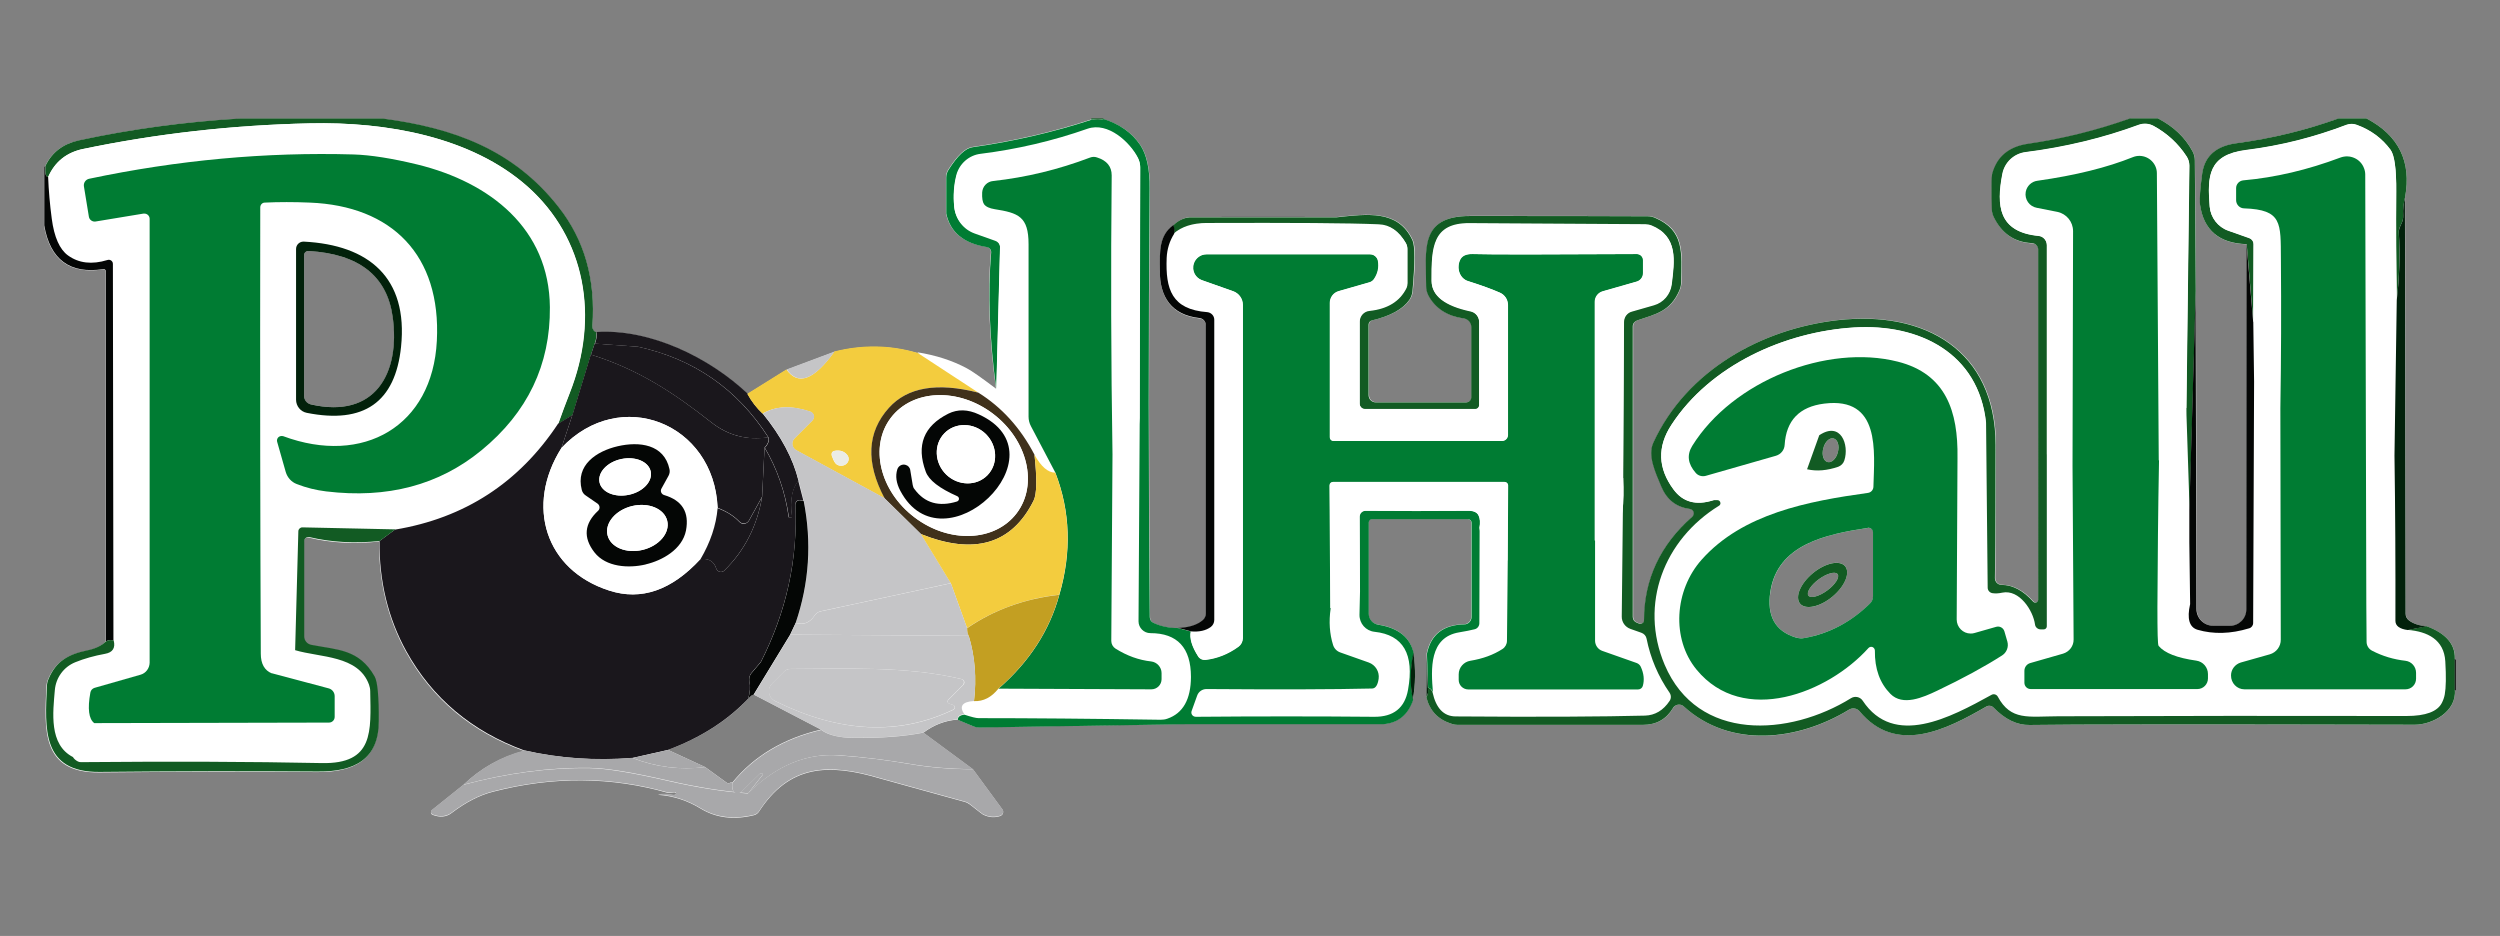
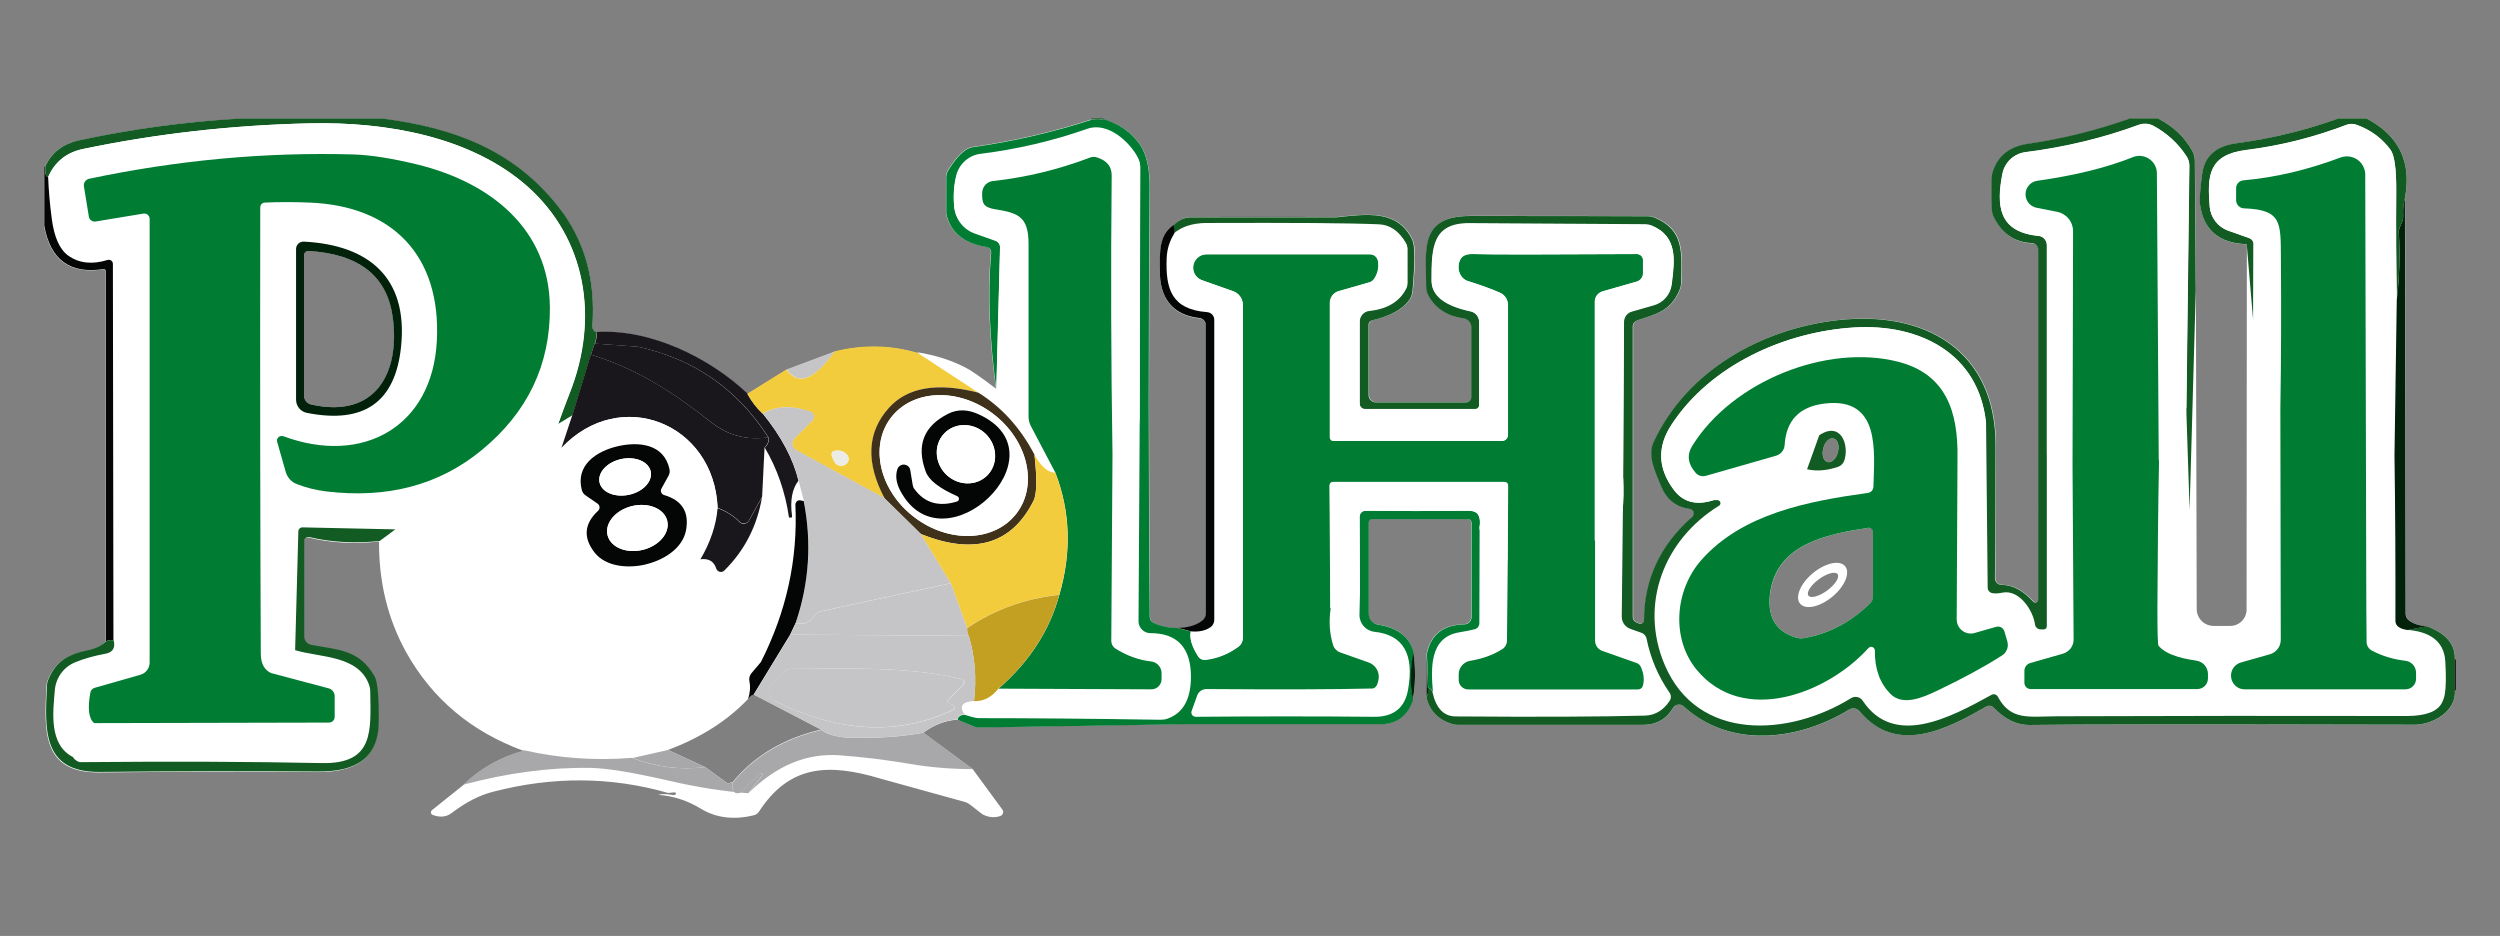
<svg xmlns="http://www.w3.org/2000/svg" id="Layer_1" viewBox="0 0 1864.5 698">
  <rect x="0" y="0" width="1864.5" height="698" fill="#808080" stroke="none" />
  <defs>
    <style>      .st0 {        fill: #40311b;      }      .st1 {        fill: #7f7c7e;      }      .st2 {        fill: #007c33;      }      .st3 {        fill: #c39f22;      }      .st4 {        fill: #fff;      }      .st5 {        fill: #f3cc3e;      }      .st6 {        fill: #ebece5;      }      .st7 {        fill: #c5c5c7;      }      .st8 {        fill: #02210b;      }      .st9 {        fill: #1a171c;      }      .st10 {        fill: #125b23;        fill-opacity: 1;      }      .st11 {        opacity: 0;      }      .st12 {        fill: #040605;      }      .st13 {        fill: #a8a8aa;      }    </style>
  </defs>
  <rect class="st11" width="1864.5" height="698" />
  <g>
    <g>
      <path class="st4" d="M1376.1,422.3c-4-4.9-14.8-2.5-24.1,5.2-9.3,7.7-13.5,17.9-9.5,22.7h0c4,4.9,14.8,2.5,24.1-5.2,9.3-7.7,13.5-17.9,9.5-22.7,0,0,0,0,0,0ZM1362.7,440.4c-6,4.4-12.3,6.1-14,3.8-1.7-2.3,1.8-7.8,7.8-12.2,6-4.4,12.3-6.1,14-3.8s-1.8,7.8-7.8,12.2Z" />
      <path class="st4" d="M1831.6,492c-.2-.2-.5-.4-.7-.7.3-10.9-6.8-19-21.1-24.2-5.4-.4-9.8-1.9-13.1-4.4-1.6-1.2-2.5-3.1-2.5-5l-.5-310.6c4.9-26.5-4.6-46-28.7-58.7h-20.7c-24.7,8.8-50.1,15-76,18.5-15.4,2-24,9.6-25.8,22.7-1.6,11.7-2.1,19.4-1.6,23.2,2.7,19,14.3,28.8,34.8,29.4l-.2,272.4c0,6.7-5.4,12.2-12.2,12.2h-12.4c-6.9,0-12.6-5.6-12.6-12.6l-.6-237.3-.7-97.2c0-2.3-.6-4.6-1.7-6.7-5.6-10.5-14.1-18.6-25.7-24.5h-20.6c-24.7,8.8-50.1,15.1-76.1,18.9-14.5,2.1-23.4,9.6-26.9,22.7-.5,2.2-.6,11-.2,26.4,0,1.9.5,3.8,1.4,5.5,6,12.4,15.5,18.9,28.5,19.5,2.6,0,4.7,2.3,4.7,4.9v260.8c0,.6-.2,1.2-.7,1.6-.9.8-2.3.7-3.1-.2-7.3-8.2-15.2-12.4-23.6-12.5-2.8,0-4.9-2.3-4.9-5,.4-37.2.6-70.3.5-99.3-.1-70.3-52.3-100.5-117.8-93.1-56.4,6.4-112.5,37.2-137.4,91.2-4.5,9.6,1.4,22,5.8,32.7,4.1,10,11.2,15.6,21.5,16.9.8.1,1.5.5,2,1.1,1.2,1.3,1.1,3.4-.3,4.6-23.9,21-36,46.8-36,77.3,0,.3,0,.6-.1.8-.5,1.4-2,2.2-3.5,1.7l-1.8-.7c-1.8-.6-3-2.3-3-4.2v-216.8c0-2,1.3-3.8,3.2-4.4,14.5-4.9,24.9-6.8,31.6-22.5.7-1.7,1.1-3.5,1.2-5.3.6-23,2.5-39.5-19.3-48.7-1.8-.8-3.7-1.2-5.5-1.2-32.2-.2-76.3-.2-132.5-.2-38.4,0-32.8,25.7-32.8,52.3,0,2.5.6,5,1.8,7.2,5.2,9.6,14,15.2,26.3,16.9,3.2.5,5.6,3.2,5.6,6.5v52.2c0,2.1-1.7,3.9-3.9,3.9h-67.4c-2.9,0-5.3-2.4-5.3-5.3v-52.8c0-1.4,1-2.7,2.4-3,14-3.3,23.3-8.5,28.1-15.5,1.2-1.9,2-4.1,2.2-6.3,2-21.2,2-33.8,0-38-10.6-22.9-33.6-19.6-56.7-17.2h-109.6c-4.4.5-8.5,2.5-12.2,6.2-11.1,7.9-10.1,20-10.2,34,0,19.7,8.7,33.1,29.7,35.4,2.7.3,4.7,2.5,4.7,5.2v215.2c0,1.8-.8,3.6-2.2,4.8-4.1,3.6-10.3,5.6-18.5,5.9-6.7,0-12.8-1.2-18.3-3.9-1.7-.8-2.7-2.4-2.7-4.2-1-106.6-1-213.1-.1-319.5.1-14.5-2.2-25.3-6.9-32.5-6.1-9.2-15.2-15.7-27.3-19.5-.2-.1-.3-.2-.6-.3h-8.5c-.1.1-.2.2-.4.4-28.8,9.4-58.4,16.2-88.7,20.5-5.3.7-11.3,6.4-18,16.9-1.1,1.7-1.7,3.7-1.7,5.7v26.2c0,.2,0,.4,0,.6,2.9,14,13,22.4,30.4,25.1,1.9.3,3.3,2.1,3.1,4.1-2.6,30-1.3,64.2,3.9,102.4-10.8-8.3-18.1-13.4-21.9-15.3-10.8-5.8-23.2-9.8-37.1-12-20.2-5.8-40.6-6.1-61.4-.9l-35.8,13.4-29.2,18.2c-28.5-27.1-72.8-48.8-113-46.2-.9,0-1.6-.6-2.3-2-.4-.8-.6-1.6-.5-2.5,2.5-34.5-5.9-64.1-25.3-88.8-33.7-42.8-78.6-58.9-131.1-65.9h-106.6c-40.6,2.3-80.6,7.8-120.1,16.3-11.8,2.5-20.1,8.9-24.9,19-.3.3-.6.6-.9.8v43.6c4.5,25.5,19.1,36.4,44,32.6,0,0,.2,0,.3,0,.9,0,1.6.7,1.6,1.6v276.2c-3.4,3.3-8.2,5.6-14.3,6.8-14.5,2.9-23.1,8.4-28.5,21-.8,1.8-1.2,3.7-1.3,5.6-1.4,31.4-4.2,64.4,39.4,64,56-.6,110.2-.7,162.6-.3,27.4.2,45.4-9,45.5-37.4,0-18.5-1-29.7-3.1-33.5-11.6-20.6-27.8-19.8-47.3-23.6-3-.6-5.2-3.3-5.2-6.3v-70.8c0-.3,0-.6,0-.8.4-1.8,2.2-2.9,4-2.4,16,3.9,33.4,4.9,52.2,2.9-.2,30.2,6.5,57.7,20.1,82.3,19.4,34.9,48.7,59.6,88,73.9-17.3,4.5-32.5,13.1-45.5,25.6l-23.1,18.5c-.3.3-.6.6-.7,1-.4,1.1.2,2.3,1.3,2.6,5.4,2,10.1,1.6,14.1-1.5,10.4-7.9,20.6-13.2,30.8-15.8,44.6-11.6,88.2-11.3,130.6.9,0,0,.7,0,1.9-.2,1.8-.2,3-.3,3.5-.1.4.2.6.6.4,1-.3.6-1.1,1-1.8.9-5-.9-8.8-1-11.4-.2,11.2.8,21.8,4.2,31.9,10.4,11.3,6.8,24.5,8.5,39.5,4.8,1.5-.4,2.9-1.3,3.7-2.6,22.5-34.7,51.3-36.5,90.7-24.7.6.2,21.6,6,62.9,17.4,1.4.4,2.7,1.1,3.9,2,5.9,4.7,9.1,7.1,9.6,7.4,4.4,2.2,8.7,2.5,12.9,1.1.3-.1.6-.3.9-.5,1.4-1,1.7-3,.7-4.3l-22-30-37-27.3c8-6,16.6-9.2,25.6-9.8l11.5,4.8c1.5.6,3,.9,4.7.9l155.2-2.5h146c10.9-.8,18.3-6.8,22.1-17.9,2-11.2,2.2-22.9.4-35-2.5-11.8-11.4-18.9-26.5-21.2-4-.6-7-4.1-7-8.2v-68c0-1.4,1.1-2.5,2.5-2.5h71.6c1.4,0,2.6,1.2,2.6,2.6v70.3c0,3-2.4,5.5-5.5,5.6-15.6.3-24.9,7.6-27.8,21.9l-.2,32.2c2.4,10.3,8.8,17.1,19.4,20.3,1.2.4,2.5.6,3.8.6,44.8,0,90.9,0,138.4,0,10,0,17.5-4.2,22.4-12.5.2-.3.4-.6.6-.9,2-2.1,5.3-2.3,7.5-.3,34.7,31.7,85.3,25.7,123.3,2.3,2.5-1.5,5.8-1,7.7,1.2,27.4,32.8,64.7,13.8,94.5-3.4,1.8-1,4-.7,5.5.7,8.6,8.9,17.6,13.2,27,13,29-.5,124.7-.6,287.2-.2,13,0,31.3-9.7,29.7-26,.3.1.6.2.9.4v-23ZM1750.5,116.5c-.5,0-1,0-1.5,0,.4,0,.8-.1,1.2-.1,0,0,.2,0,.3,0ZM1763.7,127.5c0-.3-.2-.6-.3-1,0,.3.2.6.3,1ZM1763,125.1c-.2-.5-.4-.9-.7-1.4.2.5.5.9.7,1.4ZM1761.7,122.7c-.2-.4-.5-.7-.8-1.1.3.3.6.7.8,1.1ZM1760.1,120.6c-.3-.3-.6-.6-1-.8.3.3.7.5,1,.8ZM1758.1,118.9c-.4-.3-.8-.4-1.2-.7.4.2.8.4,1.2.7ZM1755.8,117.7c-.4-.2-.8-.3-1.3-.4.4.1.9.3,1.3.4ZM1753.3,116.8c-.4,0-.8-.1-1.2-.2.4,0,.8,0,1.2.2ZM1748,116.7c-.8.1-1.7.4-2.5.7.8-.3,1.7-.5,2.5-.7ZM1510.9,143.5c0,.4,0,.7,0,1.1,0-.4,0-.7,0-1.1ZM1516.4,135.7c-.8.4-1.6.9-2.3,1.6.7-.6,1.5-1.1,2.3-1.6ZM1513.8,137.6c-.6.6-1.1,1.3-1.6,2.1.4-.8,1-1.4,1.6-2.1ZM1512,140c-.4.8-.8,1.7-1,2.7.2-.9.5-1.9,1-2.7ZM1510.9,145.6c0,.3,0,.5,0,.8,0,0,0-.2,0-.3,0-.2,0-.3,0-.5ZM1511.8,149.2c0,.1.1.2.2.3,0-.1-.1-.2-.2-.3ZM1513.5,151.6c0,.1.2.2.3.3-.1-.1-.2-.2-.3-.3ZM1515.9,153.7c.2,0,.3.2.5.3-.2,0-.3-.2-.5-.3ZM1517,135.5c.9-.4,1.8-.7,2.8-.8-1,.1-1.9.4-2.8.8ZM1595.8,116.2c-.5,0-.9,0-1.4.1.4,0,.8-.1,1.2-.1,0,0,.1,0,.2,0ZM1605,120c-.3-.3-.6-.5-.9-.8.3.3.6.5.9.8ZM1608.6,126.6c0-.4-.2-.7-.3-1,.1.3.2.7.3,1ZM1607.9,124.3c-.2-.5-.5-1-.7-1.4.3.5.5.9.7,1.4ZM1606.6,122c-.2-.4-.5-.7-.8-1,.3.3.6.7.8,1ZM1603.1,118.4c-.4-.2-.8-.4-1.2-.6.4.2.8.4,1.2.6ZM1600.9,117.2c-.4-.2-.8-.3-1.2-.4.4.1.8.2,1.2.4ZM1598.4,116.5c-.3,0-.7,0-1-.1.3,0,.7,0,1,.1ZM1593.4,116.4c-.8.2-1.6.4-2.4.7.8-.3,1.6-.5,2.4-.7ZM1017.3,380.9c-.3,0-.6,0-.8.2.3-.1.6-.1.8-.2ZM1015.8,381.5c-.2.2-.5.3-.7.5.2-.2.5-.3.7-.5ZM1014.7,382.7c-.2.2-.3.4-.5.7.1-.3.3-.5.5-.7ZM1014.1,384.2c0,.3-.2.6-.2.9,0,0,0,0,0,0,0-.3.1-.5.2-.8ZM893.8,191.6c-.7.5-1.2,1.1-1.8,1.7.5-.6,1.1-1.2,1.8-1.7ZM891.7,193.6c-.5.7-1,1.5-1.3,2.4.3-.9.7-1.7,1.3-2.4ZM889.9,198.9c0,.3,0,.5,0,.8,0,0,0-.1,0-.2,0-.2,0-.4,0-.6ZM890.2,196.8c0,.3-.2.7-.2,1,0-.4.1-.7.2-1ZM894.1,191.3c.7-.5,1.5-.9,2.4-1.2-.8.3-1.7.7-2.4,1.2ZM894,207.6c-.2-.1-.3-.2-.5-.3.2.1.3.2.5.3ZM891.7,205.3c0,0-.1-.2-.2-.3,0,0,.1.2.2.3ZM890.4,202.8c0-.2-.1-.3-.2-.5,0,.2.1.3.2.5ZM897,190c.9-.3,1.8-.4,2.8-.4-1,0-1.9.2-2.8.4ZM1087.7,197.7c0,.4,0,.8,0,1.2,0-.4,0-.8,0-1.2ZM1088.4,203.2c-.1-.3-.2-.7-.3-1,0,.4.2.7.3,1ZM1087.8,201.1c0-.4-.1-.7-.2-1.1,0,.4,0,.7.2,1.1ZM1087.9,196.6c0-.4.2-.8.3-1.2-.1.4-.2.8-.3,1.2ZM1090.7,206.8c-.2-.3-.5-.5-.7-.8.2.3.5.5.7.8ZM1089.4,205.2c-.2-.3-.4-.6-.5-.9.2.3.3.6.5.9ZM1093.7,209c-.2,0-.3-.2-.4-.3.5.3,1,.5,1.5.7-.4-.1-.7-.3-1.1-.4ZM1091.4,207.6c.3.2.5.4.8.6-.3-.2-.6-.4-.8-.6ZM551.9,591.1s0,0,0,0c.4-.2.8-.4,1.1-.7-.3.3-.7.5-1.1.7ZM67.5,163.8c.2.2.4.5.6.7-.2-.2-.4-.4-.6-.7ZM69,164.9c.2,0,.4.2.6.3-.2,0-.4-.2-.6-.3ZM70.6,165.2c.3,0,.5,0,.8,0,0,0,0,0,0,0-.3,0-.5,0-.8,0ZM81.1,193.9c0,0,0,0,.1,0-.4,0-.7,0-1.1.1.3,0,.6-.1.9-.1ZM83.4,194.9c-.1-.1-.3-.3-.5-.4.2.1.3.2.5.4ZM82.4,194.2c-.2,0-.4-.1-.5-.2.2,0,.4,0,.5.2ZM84,196c0-.2-.2-.4-.3-.6.1.2.2.4.3.6ZM107.1,159.3c.2,0,.4,0,.7,0,.2,0,.3,0,.4,0-.4,0-.7,0-1.1,0ZM109,159.5c.2,0,.5.2.7.3-.2-.1-.4-.2-.7-.3ZM110.3,160.2c.2.2.4.3.5.5-.2-.2-.3-.4-.5-.5ZM111.2,161.3c.1.2.2.5.3.7,0-.3-.2-.5-.3-.7ZM67,163.3c-.2-.2-.2-.6-.3-.8.1.3.2.6.3.8ZM625.8,347.2c.2,0,.4,0,.7,0-.2,0-.4,0-.7,0ZM627.7,347.3c.2,0,.5,0,.7-.1-.2,0-.5,0-.7.1ZM629.6,346.9c.2,0,.5-.2.7-.3-.2.1-.5.2-.7.3ZM631.2,345.9c.3-.3.6-.5.8-.8,0,.1-.1.3-.2.4-.2.2-.4.3-.5.4ZM632.3,344.4c.2-.3.3-.7.4-1.1,0,.4-.2.7-.4,1.1ZM706.8,522.8c0,.2,0,.4,0,.6,0-.2,0-.4,0-.6ZM573.4,515.3c0,.5.1,1,.2,1.5,0-.5-.2-1-.2-1.5ZM574.2,512.2c-.2.5-.3,1.1-.5,1.7.1-.6.2-1.1.5-1.7ZM447,378.9c0-.2,0-.4,0-.6,0,.2,0,.4,0,.6ZM446.9,356.9c.2-2.8,1.6-5.5,3.8-7.8-2.2,2.4-3.6,5.1-3.8,7.8,0,.9,0,1.8.2,2.8,1.6,7.4,11.4,11.5,21.9,9.3,2.6-.6,5.1-1.5,7.2-2.6-2.1,1.2-4.6,2.1-7.2,2.6,0,0,0,0,0,0-10.5,2.2-20.4-1.9-21.9-9.3-.2-.9-.2-1.8-.2-2.8ZM497.4,395.2c-1,3.3-3.2,6.5-6.3,9.1,3.1-2.6,5.3-5.8,6.3-9.1.3-1.1.5-2.2.6-3.4,0,1.1-.2,2.3-.6,3.4ZM492.7,366.1c0-.2,0-.4,0-.7,0,.2,0,.4,0,.7ZM493,367.4c0-.2-.1-.4-.2-.6,0,.2.1.4.2.6ZM494.3,382.5c-1.6-1.7-3.7-3.1-6-4,2.4,1,4.4,2.4,6,4ZM493.3,367.9c.1.2.2.3.4.5-.1-.2-.3-.3-.4-.5ZM479.2,364.5c3.7-2.8,6-6.4,6.3-10.1-.3,3.7-2.6,7.3-6.3,10.1ZM480.4,376.6c-2.9-.2-5.9,0-9,.8-6.1,1.5-11.3,4.7-14.6,8.6-1.7,2-2.9,4.1-3.5,6.4.7-2.2,1.9-4.4,3.5-6.4,3.3-3.9,8.4-7.1,14.6-8.6,3.1-.7,6.1-1,9-.8ZM494.4,369c0,0-.1-.1-.2-.2.3.2.6.4.9.5-.2,0-.5-.2-.7-.3ZM485.3,351.6c.2.9.2,1.7.2,2.6,0-.9,0-1.7-.2-2.6-.8-3.7-3.6-6.6-7.6-8.3,4,1.7,6.8,4.6,7.6,8.3ZM463.4,342.3s0,0,0,0c1-.2,1.9-.3,2.8-.4-.9,0-1.9.2-2.8.4ZM467.3,341.8c3.2-.2,6.2.2,8.8,1.1-2.6-.8-5.6-1.3-8.8-1.1ZM446.2,376.2c0,0,0,.2.2.3-.2-.3-.4-.5-.7-.7.2.1.4.3.5.5ZM446.9,377.6c0-.2-.1-.4-.2-.6,0,.2.2.4.2.6ZM446.9,379.5c0,.2-.2.4-.3.6.1-.2.2-.4.3-.6ZM535,425.3c-.4-.4-.6-.8-.8-1.4.2.5.5,1,.8,1.4ZM538.9,426.3s0,0,0,0c-.2,0-.3,0-.5,0,.2,0,.4,0,.6-.1ZM537.5,426.5c-.2,0-.5,0-.7-.1.2,0,.5.1.7.1ZM536.1,426.1c-.2-.1-.4-.3-.7-.4.2.2.4.3.7.4ZM552.8,389.9c.3.1.6.2.9.3-.3,0-.6-.1-.9-.3ZM554.4,390.3c.3,0,.6,0,.8,0-.3,0-.6,0-.8,0ZM556.1,390.1c.3,0,.5-.2.7-.4-.2.1-.5.3-.7.4ZM557.6,389.2c.4-.3.7-.7,1-1.2-.2.4-.5.7-.8,1,0,0-.1,0-.2.1ZM596.2,373c-.2,0-.4,0-.6.2.2,0,.4-.1.6-.2ZM594.1,374.1c-.1.1-.2.3-.3.5,0-.2.2-.3.3-.5ZM593.6,375.2c-.1.3-.2.7-.2,1.1,0-.3,0-.7.1-1,0,0,0,0,0-.1ZM594.6,373.7c.2-.1.3-.3.5-.4-.2,0-.3.2-.5.4ZM704.4,323.1c6.1-6.3,15.4-7.7,23.4-4.4-8-3.3-17.3-1.9-23.4,4.4-4.1,4.2-5.9,9.7-5.7,15.3-.2-5.6,1.6-11.1,5.7-15.3ZM742.2,339.1c0,1.4,0,2.8-.2,4.1.2-1.4.3-2.8.2-4.1ZM715.1,371.3c0,.3,0,.5,0,.8,0-.3.1-.6,0-.8,0,0,0,0,0,0ZM713.8,374c.5-.2,1-.6,1.2-1.1-.2.5-.6.9-1.2,1.1ZM705.7,353.9s0,0,0,0c-1.4-1.4-2.5-2.9-3.5-4.5,1,1.6,2.1,3.1,3.5,4.5ZM699.9,344.5c-.6-1.8-1-3.7-1.2-5.6.1,1.9.6,3.8,1.2,5.6ZM678,348.6c0,.1.2.3.3.4,0-.1-.2-.3-.3-.4ZM671.7,347c.5-.2,1-.4,1.6-.5,0,0,0,0,0,0-.6,0-1.1.3-1.6.5ZM674.3,346.5c.3,0,.7,0,1,0-.3,0-.7,0-1,0ZM676.8,347.4c.1,0,.2.2.3.3-.1,0-.2-.2-.3-.3ZM669.2,350c.2-.6.5-1.1.8-1.6-.3.5-.6,1-.8,1.6ZM670.3,348.1c.3-.3.6-.6,1-.8-.4.2-.7.5-1,.8ZM682,385.8h0c-4.1-3.1-7.7-6.6-10.9-10.3,3.2,3.7,6.8,7.2,10.9,10.3ZM660.3,357.9c-1-2.5-1.9-5-2.5-7.5.7,2.5,1.5,5,2.5,7.5ZM656.1,334.3c.3-4.9,1.4-9.7,3.4-14.2-1.9,4.5-3,9.3-3.4,14.2ZM593.7,335.8c-.5-.3-.9-.6-1.2-.9,0,0-.1-.2-.2-.3.4.5.9.9,1.4,1.2ZM605.7,313.7c.4-.4.7-.9.9-1.5-.2.6-.5,1.1-.9,1.5ZM606.8,311.5c0-.3.1-.6.1-.8,0,.3,0,.6-.1.8ZM605.7,307.9s0,0,.1,0c.1.1.2.3.3.5-.1-.2-.3-.4-.4-.6ZM606.6,309.1c.1.2.1.5.2.7,0-.3-.1-.5-.2-.7ZM591.4,328.6c-.2.4-.3.7-.3,1.1,0-.4.2-.7.3-1.1ZM590.9,330.7c0,.4,0,.7,0,1.1,0-.4-.1-.7,0-1.1ZM591.7,333.7c-.2-.3-.4-.6-.5-.9.1.3.3.6.5.9ZM231.8,301.6c-2.9-.6-5-3.2-5-6.3v-105c0,0,0-.1,0-.2.1-1.7,1.6-3,3.4-2.9,37.7,2.2,58.6,18.6,62.8,49.3,5.7,41.9-13.1,76.1-61.1,65.1ZM220.9,185.7c0-.1,0-.2,0-.3,0-.3.2-.6.2-.9,0,.4-.2.8-.2,1.2ZM221.4,183.4c.1-.3.4-.6.6-.9-.2.3-.4.6-.6.9ZM222.6,181.7c.3-.2.6-.4.9-.6-.3.2-.6.3-.9.6ZM224.4,180.6c.3-.1.7-.2,1.1-.2-.4,0-.7,0-1.1.2ZM211.3,325.3c-.6-.2-1.3-.2-1.9,0,.6-.1,1.3-.2,1.9,0ZM209,325.4c-.2,0-.4.2-.6.3.2-.1.4-.2.6-.3ZM207.8,326.1c-.2.1-.3.3-.4.5.1-.2.3-.3.4-.5ZM207.1,327.2c0,.1-.1.3-.1.4,0,0,0-.2,0-.2,0,0,.1-.1.1-.2ZM222.2,396.4c0-.1,0-.3,0-.4,0,.1,0,.2,0,.4h0ZM222.6,395.1c0,0,0,0-.1.2,0,0,0,0,.1-.2ZM223.5,394.1c-.1,0-.3.2-.4.3.1-.1.3-.2.4-.3ZM224.6,393.7c-.2,0-.4,0-.5,0,.2,0,.4,0,.5,0ZM547.4,590.3c.2.2.4.3.6.4,0,0,0,0,0,0-.2-.1-.4-.2-.6-.4ZM568.6,577c0,0,.2,0,.2.1,0,0,0,.2,0,.2,0-.1,0-.3-.3-.4ZM546.1,583.8c-.3-.5-.9-.5-1.6,0-.8.5-1.8.4-2.6-.1l-16-11.6-27.7-12.8c24.1-9,44.1-21.6,59.8-38.1,1.4-2,2.7-3,4.1-3.3l50.3,26.2c-28.1,6.6-50.2,19.8-66.3,39.6ZM573.9,518.3c.2.4.5.8.7,1.2-.2-.4-.5-.8-.7-1.2ZM575.7,521.2c0,0,0-.2-.2-.2.6.7,1.4,1.3,2.3,1.8-.8-.4-1.5-.9-2.1-1.6ZM707,524c.2.3.4.6.7.7-.2,0-.4-.2-.6-.4,0,0,0-.2-.1-.3ZM711.8,526.7c-.2-.4-.6-.8-1.1-1,.5.2.8.5,1.1,1,0,0,0,0,0,0ZM718.3,507.1s0,0,.1,0,0,0,0,.1c0,0,0-.1-.2-.2ZM719.1,508.8c0,0,0,.1,0,.2,0,0,0-.1,0-.2ZM632.9,342.7c0-.4,0-.8,0-1.2,0,.4.1.8,0,1.2ZM632.7,340.9c-.2-.6-.5-1.2-.9-1.7.4.5.7,1.1.9,1.7ZM711.9,528.2c0-.2,0-.5,0-.7,0,.2.1.5,0,.7ZM1359.8,334.4s0,0,0,0c1.3-4.9,4.7-8.2,7.7-7.4s4.4,5.4,3.2,10.2c0,0,0,0,0,0-1.3,4.9-4.7,8.2-7.7,7.4s-4.4-5.4-3.2-10.2ZM1397,397v47.7c0,2-.8,4-2.3,5.4-14.1,13.8-30.3,22.3-48.6,25.7-2.3.4-4.7.3-6.9-.4-15.3-4.7-21.6-16.1-18.8-34.1,5.3-35.1,41-42.8,72.8-47.6.2,0,.3,0,.5,0,1.9,0,3.4,1.5,3.5,3.4Z" />
    </g>
    <path class="st10" d="M285.4,88.4c52.5,6.9,97.4,23,131.1,65.9,19.4,24.6,27.8,54.2,25.3,88.8,0,.8,0,1.7.5,2.5.7,1.4,1.5,2,2.3,2,.5,2.7.1,5.6-1.1,8.7l-2.8,8.3-13.7,45-10.6,6.5c2.7-7.7,5.6-15.3,8.5-22.8,22.6-57,11.6-115.9-31.3-154.1-42-37.3-105.5-48.5-162.6-47.2-57.8,1.3-114.1,7.7-168.9,19.1-12.4,2.6-21.1,9.6-26.1,21-1.9-.1-2.6-2.9-2.1-8.4,4.8-10.1,13.1-16.4,24.9-19,39.5-8.5,79.5-13.9,120.1-16.3h106.6Z" />
    <path class="st10" d="M822.6,88.4c.2,0,.4.2.6.3-2.9.9-6.1.9-9.5,0,.1-.1.2-.2.4-.4h8.5Z" />
    <path class="st10" d="M1609.5,88.4c11.5,5.9,20.1,14,25.7,24.5,1.1,2.1,1.7,4.3,1.7,6.7l.7,97.2-4.6,163.5-2.5-76.2,2.2-180.7c0-2.4-.7-4.8-2-6.8-6.3-9.7-14.6-17.3-24.7-22.8-3.4-1.8-7.3-2.1-10.9-.8-26.5,9.8-54.7,16.6-84.5,20.4-8.7,1.1-15.7,7.7-17.3,16.3-4.5,23.4-3.1,43.2,26.9,46.1,3.5.3,6.2,3.3,6.3,6.9v155.9c0,0,0,128.5,0,128.5,0,1.3-1,2.3-2.3,2.3h-2.3c-2.1,0-4-1.6-4.2-3.7-1.4-10.3-11.6-26.3-24.4-23.7-2.7.6-5.1.7-7.3.4-2-.3-3.6-2-3.6-4.1l-1.2-123.1c-5.5-51.7-49.5-74-98.4-71-51.8,3.2-107.2,28.1-136.2,72.6-10.7,16.4-10.1,32.5,1.6,48.2,7,9.5,16.9,12.1,29.7,8h2.9c1.3,0,2.3,1,2.3,2.3,0,.8-.4,1.5-1.1,1.9-40.9,25.2-59.7,73.2-40.5,118.6,24.6,57.9,93.1,53.4,139,24.9,2.9-1.8,6.8-1,8.7,1.9,23.3,35.1,65.3,12.6,96.1-4.4,1.6-.9,3.7-.3,4.6,1.3,0,0,0,0,0,0,9.8,18.2,22.8,14.8,45.1,14.7,85.4-.3,172-.4,259.7-.2,14.4,0,23.2-3.3,26.5-9.9,1-2,1.7-4,2.1-6.2.9-5,1.1-13.2.4-24.7-1-16.3-13.4-22.2-27.9-23.4l13.9-2.8c14.4,5.3,21.4,13.4,21.1,24.2v23.3c1.5,16.3-16.9,26-29.8,26-162.5-.4-258.2-.3-287.2.2-9.4.2-18.4-4.1-27-13-1.4-1.4-3.7-1.8-5.5-.7-29.8,17.2-67.2,36.3-94.5,3.4-1.9-2.2-5.2-2.7-7.7-1.2-38,23.3-88.6,29.3-123.3-2.3-2.1-2-5.5-1.8-7.5.3-.2.3-.5.6-.6.9-5,8.3-12.4,12.5-22.4,12.5-47.4,0-93.6,0-138.4,0-1.3,0-2.6-.2-3.8-.6-10.6-3.2-17-10-19.4-20.3,1.4-1.6,1.7-3.9,1.1-6.9,1.7.4,2.9,1.6,3.6,3.6,2.6,11.8,8.3,17.8,17.1,17.9,62.8.5,109.9.2,141.3-.6,7.5-.2,13.7-3.9,18.4-11,1.2-1.8,1.2-4.1,0-6-8.6-12.4-14.3-25.9-17.2-40.4-.4-2.1-1.9-3.7-3.9-4.4l-8.2-2.9c-3.9-1.4-6.5-5.1-6.4-9.2l1.1-102.9.6-116.8c0-3.6,2.4-6.8,5.9-7.7l16.4-4.7c7.1-2,12.3-8.1,13.3-15.5,2.1-17.2,5.1-35.6-15.1-43.7-1.4-.5-2.9-.8-4.4-.8-27.2-.2-70.9-.4-131.2-.8-27.7-.2-28.4,18.2-28.3,42.9,0,10.9,9.7,18.4,28.9,22.5,3.9.8,6.6,4.2,6.6,8.2v62.1c0,1.6-1.3,2.9-2.9,2.9h-82c-2.4,0-4.3-1.9-4.3-4.3v-61.3c0-4.1,3.1-7.6,7.2-8,13.5-1.4,22.8-7.1,27.7-17.1.5-1.1.7-2.2.7-3.3v-25.7c0-1.5-.4-2.9-1.1-4.2-5.2-8.9-11.9-13.5-20-13.8-22.7-.9-65.6-1.2-128.7-1-10.3,0-18.4,2.7-24.4,7.9.4-2.2.2-4.4-.6-6.5,3.7-3.7,7.8-5.7,12.2-6.1h109.6c23.1-2.5,46.1-5.8,56.7,17.1,1.9,4.2,1.9,16.8,0,38-.2,2.3-1,4.4-2.2,6.3-4.8,7-14.2,12.2-28.1,15.5-1.4.3-2.4,1.6-2.4,3v52.8c0,2.9,2.4,5.3,5.3,5.3h67.4c2.1,0,3.9-1.7,3.9-3.9h0v-52.2c0-3.3-2.4-6-5.6-6.5-12.3-1.7-21.1-7.4-26.3-16.9-1.2-2.3-1.8-4.7-1.8-7.2,0-26.6-5.5-52.4,32.8-52.3,56.2,0,100.4,0,132.5.2,1.9,0,3.7.4,5.5,1.2,21.7,9.3,19.9,25.7,19.3,48.7,0,1.8-.5,3.6-1.2,5.3-6.8,15.7-17.1,17.6-31.6,22.5-1.9.7-3.2,2.4-3.2,4.4v216.8c0,1.9,1.2,3.5,3,4.2l1.8.7c1.4.5,3-.3,3.5-1.7,0-.3.1-.5.1-.8,0-30.5,12.1-56.3,36-77.3,1.3-1.2,1.5-3.3.3-4.6-.5-.6-1.2-.9-2-1.1-10.3-1.3-17.4-7-21.5-16.9-4.4-10.6-10.3-23-5.8-32.7,24.9-54,81-84.8,137.4-91.2,65.5-7.4,117.7,22.8,117.8,93.1,0,29.1,0,62.2-.5,99.3,0,2.7,2.2,5,4.9,5,8.5.1,16.3,4.3,23.6,12.5.8.9,2.2,1,3.1.2.4-.4.7-1,.7-1.6V186.2c0-2.6-2.1-4.8-4.7-4.9-13-.6-22.5-7.1-28.5-19.5-.8-1.7-1.3-3.6-1.4-5.5-.4-15.4-.3-24.2.2-26.4,3.4-13,12.4-20.6,26.9-22.7,26-3.8,51.3-10.1,76.1-18.9h20.6Z" />
    <path class="st10" d="M1765,88.4c24,12.6,33.6,32.2,28.7,58.7-1.2,4.6-1.6,9.2-1.4,13.6.1,2-.3,4-1.2,5.8-1.5,3-2.2,5.1-2.1,6.3,1,17.1.5,34.1-1.5,51-.5-27-.6-53.9-.4-80.9.1-16.8-1.3-27.2-4.2-31.2-6.3-8.6-14.8-14.9-25.4-18.7-2.4-.9-5-.8-7.4,0-24.3,9.3-49.3,15.6-75,18.8-28.4,3.6-28.9,19.6-27.1,42.2.7,8.2,6.1,15.2,13.8,17.9l15.8,5.6c1.9.7,3.1,2.4,3.1,4.4l-.2,58.1-4.9-57.9c-20.5-.6-32.1-10.4-34.8-29.4-.5-3.8,0-11.5,1.6-23.2,1.8-13.1,10.4-20.7,25.8-22.7,25.9-3.5,51.3-9.6,76-18.5h20.7Z" />
    <path class="st2" d="M813.7,88.8c3.4.8,6.5.8,9.5,0,12,3.8,21.1,10.3,27.3,19.5,4.7,7.2,7.1,18,6.9,32.5-.9,106.4-.9,212.9.1,319.5,0,1.8,1.1,3.5,2.7,4.2,5.5,2.6,11.6,3.9,18.3,3.9l9.8,2.6c-1.1,5,.7,11.3,5.5,18.7,1.1,1.8,3.2,2.7,5.3,2.5,8.7-1,16.9-4.2,24.6-9.8,2-1.5,3.2-3.8,3.3-6.3v-248.7c0-4.6-2.9-8.6-7.2-10.1l-23.2-8.2c-5.2-1.8-7.9-7.5-6.1-12.7,1.4-4,5.2-6.7,9.4-6.7h122c2.9,0,5.4,2.1,6,5,.9,4.7-.1,9.2-2.9,13.4-.8,1.2-2,2.1-3.4,2.5l-23,6.6c-3.9,1.1-6.6,4.7-6.6,8.8v100.2c0,1.5,1.2,2.7,2.6,2.7h125.7c2.4,0,4.4-2,4.4-4.4h0v-97.1c0-3.9-2.3-7.4-5.8-9-6.1-2.7-14.1-5.6-23.9-8.7-5.7-1.8-8.6-8.3-6.5-14.6.1-.4.3-.8.5-1.2,1.4-3,4.5-4.5,9.3-4.4,13.3.4,54.1.4,122.6,0,2.6,0,4.7,2.1,4.7,4.7h0v9.5c0,3-2,5.6-4.8,6.4l-25.2,7.2c-3.5,1-6,4.2-6,7.9v252.8c.1,3.3,2.2,6.3,5.3,7.4l25.8,9.1c1.3.5,2.4,1.5,3,2.8,2.3,5,2.8,9.8,1.5,14.3-.5,1.6-1.9,2.6-3.6,2.6h-126.5c-4,0-7.2-3.2-7.2-7.1h0v-4.2c0-5,3.7-9.3,8.7-10.1,9.2-1.5,17.2-4.4,24-8.8,2-1.3,3.3-3.6,3.3-6.1l.6-59.9.3-56c0-1.3-1.1-2.4-2.4-2.4h-128c-1.5,0-2.6,1.2-2.6,2.6h0s.6,91.6.6,91.6c-1.4,9.8-.8,18.9,1.8,27.2.8,2.6,2.8,4.7,5.4,5.6l21.2,7.5c5,1.8,8.1,6.8,7.4,12.1-.7,4.8-2.3,7.2-4.8,7.3-29,.7-70.2.8-123.6.4-3.2,0-6,2-7,5l-4.1,11.4c-.6,1.7.3,3.5,2,4.1.4.1.7.2,1.1.2,45.9-.4,90.3-.4,133.1,0,14.4.1,22.8-6.6,25.2-20.1,4.8-26.6-3.5-41-25-43.3-6.5-.7-11.3-6.2-11.2-12.7l.4-17.4-.2-55.7c0-2.4,1.9-4.3,4.2-4.4,0,0,0,0,0,0,25,.2,50.6.2,76.9,0,4,0,6.6,1.2,7.7,3.7,1.1,2.3,1.2,5.3.6,9.1l-.2,71c0,2.1-1.4,4-3.5,4.5-2.8.7-6.6,1.5-11.5,2.3-22.5,3.7-21.1,27.3-19.6,44.9-.7-2-1.9-3.3-3.6-3.6l-.9-25.3c2.9-14.3,12.2-21.6,27.8-21.9,3,0,5.5-2.5,5.5-5.6v-70.3c0-1.4-1.2-2.6-2.6-2.6h-71.6c-1.4,0-2.5,1.1-2.5,2.5h0v68c0,4.1,3,7.5,7,8.2,15.1,2.4,23.9,9.5,26.5,21.2-2.5,12.3-2.7,23.9-.4,35-3.8,11.1-11.2,17.1-22.1,18h-146c0,0-155.2,2.5-155.2,2.5-1.6,0-3.2-.3-4.7-.9l-11.5-4.8c-.2-2.2,1.5-3.5,4.8-3.9,5.2,1.7,8.7,2.6,10.6,2.6,38.5,0,83.8.4,135.7,1.2,1.7,0,3.5-.2,5.1-.8,11.7-4,17.5-14.4,17.6-31.1,0-21.8-10.1-32.7-30.3-32.7-4.8,0-8.8-4-8.8-8.8l.9-151.3.4-187c0-2.2-.5-4.5-1.6-6.6-5.9-11.7-22.3-27-37.6-21.7-25.9,9-52.5,15.3-79.7,18.7-8.8,1.1-16,7.4-18.2,16-1.8,7.1-2.4,14.8-1.6,23.1.9,9,6.8,16.6,15.3,19.6l15.2,5.4c2.3.8,3.8,2.9,3.7,5.3l-2.8,105.9c-5.2-38.2-6.5-72.4-3.9-102.4.2-2-1.2-3.7-3.1-4.1-17.4-2.7-27.5-11.1-30.4-25.1,0-.2,0-.4,0-.6v-26.2c0-2,.6-4,1.7-5.7,6.7-10.6,12.7-16.2,18-16.9,30.3-4.3,59.9-11.1,88.7-20.5Z" />
    <path class="st4" d="M416.3,316c-29.2,44-69.8,70.4-121.7,79l-69.4-1.5c-1.6,0-3,1.3-3,2.9,0,0,0,0,0,0l-2.4,88.7-17.1,17c-5.4-2.3-8.2-7.2-8.2-14.7-.5-90.2-.6-201.1-.4-332.8,0-1.9,1.5-3.5,3.4-3.6,10.6-.4,21.7-.4,33.5,0,61.2,2.3,98.1,39,94.8,103.1-3.2,63.7-54.9,93.3-114.6,71.1-1.8-.6-3.8.3-4.4,2.1-.2.7-.3,1.4,0,2.1l6.4,22.5c1.2,4.1,4.2,7.5,8.2,9,7.1,2.8,14.4,4.6,22,5.5,45.5,5.5,84.1-4.7,115.7-30.6,34.4-28.2,51.4-63.8,51.1-106.8-.6-58.5-44.5-93.1-98.8-106.4-18.9-4.6-34.8-7.1-47.5-7.5-65.6-1.8-131.3,4.2-197.2,18.1-2.7.6-4.4,3.1-4,5.8l3.7,22.6c.4,2.3,2.6,3.9,5,3.5,0,0,0,0,0,0l35.7-5.9c2.1-.4,4.2,1.1,4.5,3.2,0,.2,0,.4,0,.7v331.2c0,4.1-2.8,7.8-6.8,8.9l-34.3,9.8c-1.6.5-2.8,1.8-3.1,3.5-2.2,12.2-1.2,19.8,2.9,22.8l11.4,4.6c.9.4,1.4,1.5,1,2.4-.2.4-.4.7-.7.9l-27.9,17.6c-18.1-9.3-14.9-33.5-13.5-50,.8-9.2,6.7-17.2,15.2-20.7,6.7-2.7,14.1-4.8,22.3-6.3,5.6-1,7.7-4.3,6.4-9.9l-.4-280.9c0-1.7-1.4-3.1-3.1-3.1-.3,0-.6,0-.9.1-11.6,3.5-21.4,2.4-29.5-3.4-6.2-4.5-10.3-13.6-12.1-27.4-1.4-10.6-2.3-20.9-2.7-31.1,5-11.4,13.7-18.4,26.1-21,54.8-11.4,111.1-17.8,168.9-19.1,57.1-1.3,120.6,9.9,162.6,47.2,42.9,38.2,53.9,97.1,31.3,154.1-2.9,7.5-5.8,15.1-8.5,22.8ZM226.7,180.2c-3-.2-5.7,2.2-5.8,5.2,0,.1,0,.2,0,.3v112.4c0,4.7,3.3,8.8,8,9.8,42.6,8.4,66-8,70.3-49.2,5.4-51.7-24.2-76-72.4-78.5Z" />
    <path class="st4" d="M1630.5,304.2l-1.6,49.1c-.1,3.9-2.3,7.4-5.6,9.3l-6.3,3.4c-2,1.1-4.6.4-5.7-1.6-.3-.6-.5-1.2-.5-1.9l-.6-19.1-1.4-214.2c0-7.2-6-13-13.2-13-1.6,0-3.2.3-4.7.9-19.2,7.7-42.9,13.5-71.1,17.6-5.6.7-9.6,5.8-8.9,11.5.6,4.4,3.9,8,8.3,8.8l15.2,3c6.9,1.4,11.8,7.4,11.8,14.4l-.4,175c-1.2,4.9-2,7.4-2.2,7.7-2.9,3.6-8.2,4.1-11.8,1.2-2.2-1.8-3.4-4.6-3-7.5.2-2.2-.5-5.5-2.2-10v-155.9c0-3.6-2.7-6.6-6.2-6.9-30-2.9-31.5-22.7-26.9-46.1,1.7-8.6,8.6-15.2,17.3-16.3,29.8-3.8,57.9-10.6,84.5-20.4,3.5-1.3,7.5-1,10.9.8,10.1,5.5,18.4,13.1,24.7,22.8,1.3,2,2,4.4,2,6.8l-2.2,180.7Z" />
    <path class="st4" d="M1787.5,223.8l-1.7,116-3.2,94.1c0,1.8-.4,3.6-1,5.3-9.3,24.7-14.9,28.8-16.8,12.3l-.8-321.4c0-7.5-6.2-13.6-13.7-13.6-1.6,0-3.2.3-4.8.9-24.4,9.2-48.6,14.9-72.4,17-3.1.3-5.4,2.8-5.4,5.8v9c0,3.3,2.6,6,6,6.1,28.5,1,27.2,10.9,27.4,37.7.3,37.2.2,74.3-.4,111.5-1.3,4.3-2.7,6.9-4.3,7.9-3.9,2.4-9.1,1.2-11.5-2.7-.8-1.4-1.3-2.9-1.3-4.5,0-7.1-.8-13.9-2.5-20.4l-.6-44.6.2-58.1c0-1.9-1.2-3.7-3.1-4.4l-15.8-5.6c-7.7-2.7-13.1-9.8-13.8-17.9-1.8-22.6-1.4-38.6,27.1-42.2,25.7-3.2,50.7-9.5,75-18.8,2.4-.9,5-.9,7.4,0,10.6,3.8,19,10.1,25.4,18.7,2.9,4.1,4.4,14.5,4.2,31.2-.2,27,0,53.9.4,80.9Z" />
    <path class="st4" d="M849.9,311.6l-9.9,110.4c0,1.1-1,2-2.1,2h-2.1c-.6,0-1.1-.5-1.1-1l-5-84.2c-1.1-69.4-1.3-138.8-.6-208.2,0-6.6-3.6-11.1-11-13.4-1.7-.6-3.5-.5-5.1.1-23.7,9-47.8,14.8-72.3,17.5-4.4.5-7.9,4.1-8.2,8.5-.2,4.3.2,7.2,1.4,8.8,1.4,1.9,4,3.2,7.9,3.7,17.6,2.8,25.3,5.4,25.3,26.1,0,26.5,0,69.3,0,128.6,0,2.5.6,5,1.8,7.2l18.2,34.6c-5.4,0-10.6-4.5-15.5-13.4-10.4-20-24.4-35.4-41.9-46.3l-45.7-29.9c13.9,2.2,26.3,6.2,37.1,12,3.8,2,11,7.1,21.9,15.3l2.8-105.9c0-2.4-1.4-4.6-3.7-5.3l-15.2-5.4c-8.5-3-14.4-10.6-15.3-19.6-.8-8.3-.2-16.1,1.6-23.1,2.2-8.6,9.5-15,18.2-16,27.2-3.4,53.8-9.6,79.7-18.7,15.3-5.3,31.7,10.1,37.6,21.7,1.1,2.2,1.6,4.5,1.6,6.6l-.4,187Z" />
    <path class="st2" d="M202.7,502.1l42.5,11.3c2.6.7,4.4,3.1,4.4,5.8v15.5c0,2.3-1.9,4.2-4.2,4.2h0l-175.1.4c-4.1-3.1-5.1-10.7-2.9-22.8.3-1.7,1.5-3,3.1-3.5l34.3-9.8c4-1.1,6.7-4.8,6.8-8.9V163.2c0-2.2-1.8-3.9-3.9-3.9-.2,0-.5,0-.7,0l-35.7,5.9c-2.3.4-4.6-1.2-5-3.5,0,0,0,0,0,0l-3.7-22.6c-.5-2.7,1.3-5.3,4-5.8,65.9-13.9,131.7-20,197.2-18.1,12.7.4,28.5,2.9,47.5,7.5,54.3,13.3,98.3,47.9,98.8,106.4.4,43-16.7,78.6-51.1,106.8-31.6,25.9-70.1,36.1-115.7,30.6-7.5-.9-14.9-2.7-22-5.5-4-1.5-7-4.9-8.2-9l-6.4-22.5c-.5-1.8.5-3.7,2.4-4.2.7-.2,1.4-.2,2.1,0,59.7,22.2,111.4-7.4,114.6-71.1,3.3-64-33.6-100.7-94.8-103.1-11.8-.5-23-.5-33.5,0-1.9,0-3.4,1.6-3.4,3.6-.2,131.7,0,242.6.4,332.8,0,7.6,2.8,12.5,8.2,14.7Z" />
    <path class="st2" d="M829.7,338.8l-.9,139.2c0,2.3,1.2,4.5,3.1,5.7,8.6,5.4,17.5,8.6,26.6,9.6,4.4.5,7.8,4.3,7.8,8.7v4.5c0,4.2-3.4,7.6-7.6,7.6,0,0,0,0,0,0l-114-.5c23.1-20.1,38.2-43.5,45.4-70.1,9.2-31.7,8.2-62-3-91l-18.2-34.6c-1.2-2.2-1.8-4.7-1.8-7.2,0-59.3,0-102.1,0-128.6,0-20.7-7.7-23.3-25.3-26.1-3.8-.6-6.5-1.8-7.9-3.7-1.1-1.6-1.6-4.5-1.4-8.8.3-4.5,3.7-8.1,8.2-8.5,24.5-2.7,48.6-8.5,72.3-17.5,1.6-.6,3.4-.7,5.1-.1,7.4,2.3,11,6.8,11,13.4-.7,69.4-.5,138.8.6,208.2Z" />
    <path class="st2" d="M1610.2,343.3c-.7,36.5-1,72.9-1.2,109.4,0,18.6.2,28.3.9,29,4.5,5.4,13.9,9,28.1,11,5,.7,8.7,5,8.7,10v3.3c0,4.3-3.5,7.9-7.9,7.9h-124.3c-2.6,0-4.7-2.1-4.7-4.7h0v-8.9c0-2.7,1.8-5.1,4.4-5.8l24.4-7c4.7-1.4,8-5.7,7.9-10.6l-.8-129.5.4-175c0-7-4.9-13-11.8-14.4l-15.2-3c-5.6-1-9.3-6.3-8.3-11.9.8-4.4,4.4-7.8,8.8-8.3,28.3-4,52-9.9,71.1-17.6,6.7-2.7,14.3.6,17,7.3.6,1.5.9,3.1.9,4.7l1.4,214.2Z" />
    <path class="st2" d="M1764.8,451.5l.2,27.2c0,2.8,1.6,5.3,4.1,6.6,7.9,4.1,16.1,6.5,24.8,7.5,4.6.5,8,4.4,8,9v4.4c0,4.4-3.5,7.9-7.9,7.9h-120.1c-5.6,0-10.1-4.7-10-10.4,0-4.4,3-8.3,7.3-9.6l21.6-6.1c4.9-1.4,8.3-5.9,8.2-11l-.3-172.4c.6-37.2.7-74.3.4-111.5-.2-26.8,1.1-36.7-27.4-37.7-3.3,0-6-2.8-6-6.1v-9c0-3,2.3-5.5,5.4-5.8,23.8-2.1,47.9-7.8,72.4-17,7.1-2.6,15,.9,17.6,8,.6,1.5.9,3.1.9,4.7l.8,321.4Z" />
    <path class="st12" d="M33.8,123.6c-.5,5.5.2,8.3,2.1,8.4.4,10.2,1.3,20.6,2.7,31.1,1.8,13.8,5.9,22.9,12.1,27.4,8,5.8,17.8,7,29.5,3.4,1.7-.5,3.4.4,3.9,2.1,0,.3.1.6.1.9l.4,280.9c-1.9-.7-3.8-.5-5.7.6V202.3c0-.9-.7-1.6-1.6-1.6,0,0-.2,0-.3,0-24.9,3.8-39.6-7.1-44-32.6v-43.6c.3-.2.6-.5.9-.8Z" />
    <path class="st8" d="M1793.6,147.1l.5,310.6c0,2,.9,3.8,2.5,5,3.3,2.5,7.6,3.9,13.1,4.4l-13.9,2.8c-6.2-.8-9.3-3.1-9.3-6.9.1-41-.1-82.1-.7-123.2l1.7-116c2-16.9,2.6-33.9,1.5-51,0-1.2.6-3.3,2.1-6.3.9-1.8,1.3-3.8,1.2-5.8-.3-4.5.2-9,1.4-13.6Z" />
    <path class="st12" d="M996.9,161.6h-109.6c0,.1,109.6,0,109.6,0Z" />
    <path class="st4" d="M1210.6,356.6c1.3,18-.8,32.7-6.2,44-1.9,3.9-6.9,4.7-15.1,2.5v-178c0-3.7,2.4-6.9,6-7.9l25.2-7.2c2.9-.8,4.8-3.4,4.8-6.4v-9.5c0-2.6-2.1-4.7-4.7-4.7h0c-68.5.4-109.3.4-122.6,0-4.9-.1-8,1.3-9.3,4.4-2.7,6-.5,12.9,4.9,15.4.4.2.7.3,1.1.4,9.8,3.1,17.8,6,23.9,8.7,3.5,1.6,5.8,5.1,5.8,9v97.1c0,2.4-2,4.4-4.4,4.4h-125.7c-1.5,0-2.6-1.2-2.6-2.7v-100.2c0-4.1,2.7-7.7,6.6-8.8l23-6.6c1.4-.4,2.6-1.3,3.4-2.5,2.8-4.2,3.7-8.6,2.9-13.4-.5-2.9-3-5-6-5h-122c-5.5,0-10,4.4-10,9.9,0,4.2,2.7,8,6.7,9.4l23.2,8.2c4.3,1.5,7.2,5.6,7.2,10.1v248.7c0,2.5-1.2,4.9-3.3,6.3-7.7,5.5-15.9,8.8-24.6,9.8-2.1.2-4.2-.7-5.3-2.5-4.7-7.4-6.6-13.6-5.5-18.7,6,.6,10.9-.5,14.6-3.3,1.7-1.2,2.6-3.2,2.6-5.2v-224c0-2.9-2.2-5.3-5.2-5.6-26.6-2-31.2-17.1-30.3-40.4.3-6.7,2.1-12.7,5.6-18.1,5.9-5.2,14.1-7.8,24.4-7.9,63.1-.2,106,0,128.7,1,8.1.3,14.8,4.9,20,13.8.7,1.3,1.1,2.7,1.1,4.2v25.7c0,1.1-.3,2.3-.7,3.3-5,10-14.2,15.7-27.7,17.1-4.1.5-7.2,3.9-7.2,8v61.3c0,2.4,1.9,4.3,4.3,4.3h82c1.6,0,2.9-1.3,2.9-2.9h0v-62.1c0-3.9-2.8-7.4-6.6-8.2-19.2-4.1-28.8-11.6-28.9-22.5-.1-24.7.6-43.1,28.3-42.9,60.3.4,104,.6,131.2.8,1.5,0,3,.3,4.4.8,20.2,8.1,17.2,26.5,15.1,43.7-.9,7.4-6.1,13.5-13.3,15.5l-16.4,4.7c-3.5,1-5.9,4.1-5.9,7.7l-.6,116.8Z" />
    <path class="st12" d="M875.1,167.8c.8,2.1,1,4.3.6,6.5-3.4,5.4-5.3,11.4-5.6,18.1-.9,23.3,3.7,38.4,30.3,40.4,2.9.3,5.2,2.7,5.2,5.6v224c0,2-1,4-2.6,5.2-3.7,2.7-8.6,3.8-14.6,3.3l-9.8-2.6c8.3-.3,14.4-2.3,18.5-5.9,1.4-1.2,2.2-3,2.2-4.8v-215.2c0-2.6-2-4.9-4.7-5.2-20.9-2.3-29.7-15.7-29.6-35.4,0-14-.9-26.1,10.2-34Z" />
    <path class="st8" d="M226.7,180.2c48.2,2.5,77.8,26.7,72.4,78.5-4.3,41.3-27.7,57.7-70.3,49.2-4.6-.9-8-5-8-9.8v-112.4c0-3.1,2.5-5.5,5.5-5.5.1,0,.2,0,.3,0ZM230.2,187.2c-1.8-.1-3.3,1.2-3.4,2.9,0,0,0,.1,0,.2v105c0,3,2.1,5.6,5,6.3,48.1,11,66.8-23.3,61.1-65.1-4.2-30.7-25.1-47.1-62.8-49.3Z" />
-     <path class="st12" d="M1680.5,240.1l.6,44.6-.7,179.9c0,1.9-1.2,3.5-3,4-13.8,4.2-26.6,4.5-38.4,1.1-6.2-1.8-8.1-8.2-5.6-19.2l-.6-46.1v-24.1c.1,0,4.7-163.5,4.7-163.5l.6,237.3c0,7,5.6,12.6,12.6,12.6h12.4c6.7,0,12.2-5.4,12.2-12.2l.2-272.4,4.9,57.9Z" />
    <path class="st4" d="M1481.1,315.3l-3.1,22.3c-.3,1.9-1.6,3.6-3.4,4.2-4.6,1.6-9.5,1.5-14.7-.5.5-34.3-8.4-62.5-44.6-71.6-52.6-13.3-123,14.2-153.2,62.8-4.2,6.8-3.4,13.5,2.6,20.2,1.8,2.1,4.7,3,7.4,2.2l52.4-15c3.7-1.1,6.3-4.3,6.5-8.1,1.1-18.2,11-28.4,29.6-30.8,6.1,7.1,4.8,15-3.9,23.6l-9.1,25.4-69.8,23.1c-12.8,4.1-22.7,1.5-29.7-8-11.7-15.8-12.3-31.9-1.6-48.2,29-44.5,84.3-69.4,136.2-72.6,48.9-3,92.9,19.3,98.4,71Z" />
    <path class="st9" d="M557.5,293.7c3.1,5.7,6.9,10.6,11.4,14.8,13.7,16.9,22.6,33.6,26.6,50-4.7,6-6.4,14.8-4.8,26.2,0,.6,0,1.1-.2,1.2-.5.1-1.1.2-1.8.1-.1,0-.3-.1-.3-.2-2.7-18.7-8.7-36.1-18-51.9,2.6-2.7,3.5-5.3,2.8-7.6-23.1-36-55.6-58.6-97.5-67.7-.1,0-.3,0-.4,0l-31.6-2.3c1.2-3.1,1.6-6,1.1-8.7,40.1-2.6,84.4,19.1,113,46.2Z" />
    <path class="st9" d="M573,326.2c-15.8,2.4-30-1.4-42.5-11.2-28.7-22.5-54.6-39.5-89.8-50.5l2.8-8.3,31.6,2.3c.2,0,.3,0,.4,0,41.9,9.1,74.4,31.7,97.5,67.7Z" />
    <path class="st5" d="M683.9,262.9l45.7,29.9c-30.5-7.8-52.7-4-66.5,11.3-16.4,18.3-17.5,40.8-3.2,67.7l-66.2-36c-2.7-1.5-3.7-4.9-2.2-7.6.3-.5.6-.9.9-1.2l13.3-13.3c1.6-1.6,1.6-4.1,0-5.7-.5-.5-1-.8-1.6-1-13.8-4.7-25.6-4.2-35.4,1.5-4.5-4.2-8.3-9.1-11.4-14.8l29.2-18.2c8.6,12.4,20.6,7.9,35.8-13.4,20.7-5.2,41.2-5,61.4.9ZM620.6,340.5c1,3,2.1,5,3.3,5.8,2.4,1.7,5.9,1.3,7.8-.9,1.6-1.8,1.6-4.4,0-6.2-2.1-2.6-5.1-3.6-9-3-2.3.4-3,1.8-2.2,4.3Z" />
    <path class="st7" d="M622.5,262.1c-15.3,21.3-27.2,25.7-35.8,13.4l35.8-13.4Z" />
    <path class="st9" d="M573,326.2c.7,2.3-.2,4.9-2.8,7.6l-1.8,36.6-9.8,17.7c-1.2,2.2-3.9,2.9-6.1,1.7-.4-.2-.7-.5-1-.8-4.3-4.4-9.8-7.8-16.3-10.3-2.7-63.3-72.7-91-116.5-44.6l8.2-24.7,13.7-45c35.2,11,61.1,27.9,89.8,50.5,12.5,9.9,26.7,13.6,42.5,11.2Z" />
    <path class="st2" d="M1459.9,341.3l-.6,120.7c0,5.8,4.7,10.5,10.4,10.5,1,0,2-.1,2.9-.4l16.1-4.6c2.6-.8,5.4.7,6.2,3.4,0,0,0,0,0,0l2.2,7.6c1.1,3.9-.5,8.1-3.9,10.3-13.3,8.5-29.5,17.3-48.4,26.3-10.7,5.1-25.7,11.7-34.9,2.4-7.9-8-11.8-18.7-11.6-32.3,0-1.5-1.2-2.8-2.7-2.8-.8,0-1.5.3-2.1.9-30.1,33.5-93.3,58.5-128.2,16.1-18.9-23-16.5-59.2,3.8-82,30.6-34.4,79.4-43.6,124-49.8,2.3-.3,4-2.2,4.1-4.5.7-26.5,5.5-67.3-36.6-62.1-18.6,2.3-28.5,12.6-29.6,30.8-.2,3.8-2.8,7-6.5,8.1l-52.4,15c-2.7.7-5.6-.1-7.4-2.2-5.9-6.7-6.8-13.4-2.6-20.2,30.2-48.6,100.6-76.1,153.2-62.8,36.2,9.1,45.1,37.4,44.6,71.6ZM1393.1,393.7c-31.8,4.8-67.5,12.5-72.8,47.6-2.7,18,3.5,29.3,18.8,34.1,2.3.7,4.6.9,6.9.4,18.3-3.3,34.5-11.9,48.6-25.7,1.5-1.4,2.3-3.4,2.3-5.4v-47.7c0-1.9-1.6-3.4-3.5-3.4-.2,0-.3,0-.5,0Z" />
    <path class="st0" d="M729.6,292.8c17.5,10.9,31.5,26.3,41.9,46.3,2,18.1,1.8,29.5-.7,34.4-16.2,32.4-44.2,40.7-84,24.8l-27-26.5c-14.3-26.9-13.2-49.5,3.2-67.7,13.8-15.3,36-19.1,66.5-11.3ZM664.4,311.6c-16.2,21.3-8.3,54.6,17.6,74.2h0c25.9,19.7,60,18.3,76.2-3,16.2-21.3,8.3-54.6-17.6-74.2h0c-25.9-19.7-60-18.3-76.2,3Z" />
    <path class="st4" d="M664.4,311.6c16.2-21.3,50.3-22.7,76.2-3,25.9,19.7,33.8,52.9,17.6,74.2,0,0,0,0,0,0-16.2,21.3-50.3,22.7-76.2,3-25.9-19.7-33.8-52.9-17.6-74.2h0ZM713.8,374c-13.5,4.2-24.1,1.1-31.7-9.1-.7-.9-1.2-2-1.4-3.2l-1.8-10.9c-.4-2.7-2.9-4.6-5.6-4.2-1.9.3-3.5,1.7-4.1,3.5-1.5,4.9-.7,10.3,2.3,16,31.9,60,123.8-27.3,58.6-57-8.3-3.8-16-4-22.8-.6-18.5,9.2-24.1,23.6-16.9,43.2,2.4,6.4,10.3,12.6,23.6,18.4,1,.5,1.5,1.7,1,2.8-.2.5-.7.9-1.2,1.1Z" />
    <path class="st7" d="M659.9,371.8l27,26.5,22.3,36.6-96.9,20.9c-1.9.4-3.6,1.5-4.7,3.1-3.6,5.5-8.3,7.4-14.1,5.6,10.1-29.6,12.1-60,6-91l-3.9-15.1c-4.1-16.5-12.9-33.1-26.6-50,9.7-5.7,21.5-6.2,35.4-1.5,2.1.7,3.3,3,2.6,5.1-.2.6-.6,1.2-1,1.6l-13.3,13.3c-2.2,2.2-2.2,5.7,0,7.9.4.4.8.7,1.2.9l66.2,36Z" />
    <path class="st12" d="M714,370.1c-13.4-5.9-21.3-12-23.6-18.4-7.2-19.6-1.5-34,16.9-43.2,6.9-3.4,14.5-3.3,22.8.6,65.1,29.8-26.7,117.1-58.6,57-3.1-5.8-3.8-11.1-2.3-16,.8-2.6,3.5-4.2,6.2-3.4,1.9.5,3.3,2.1,3.5,4.1l1.8,10.9c.2,1.2.6,2.3,1.4,3.2,7.6,10.3,18.2,13.3,31.7,9.1,1.1-.4,1.7-1.6,1.3-2.7-.2-.5-.6-1-1.1-1.2ZM704.4,323.1c-8.1,8.4-7.5,22.1,1.3,30.8,0,0,0,0,0,0,8.9,8.6,22.7,8.8,30.8.5,8.1-8.4,7.5-22.1-1.3-30.8,0,0,0,0,0,0-8.9-8.6-22.7-8.8-30.8-.5Z" />
-     <path class="st9" d="M426.9,309.5l-8.2,24.7c-27.1,43-12,91,35.7,106.3,23.8,7.7,46.5-.2,68-23.5,6.1-.8,10.1,1.6,11.8,7,.6,1.9,2.7,3,4.6,2.4.5-.2,1-.5,1.4-.9,15.1-14.8,24.5-33.2,28.2-55.1l1.8-36.6c9.4,15.9,15.4,33.2,18,51.9,0,.1.2.2.3.2.7,0,1.4,0,1.8-.1.2,0,.3-.6.2-1.2-1.5-11.5.1-20.2,4.8-26.2l3.9,15.1-2.1-.5c-1.7-.4-3.4.6-3.8,2.2,0,.3-.1.6-.1,1,1.9,40.8-6.7,79.8-25.6,117.1-.1.2-.3.5-.4.6l-6.8,8c-1.4,1.7-2,3.9-1.5,6,.8,4.3.5,8.7-1,13.3-15.7,16.4-35.6,29.1-59.8,38.1l-26.6,6c-27.7,2.2-54.5.3-80.4-5.6-39.2-14.3-68.6-39-88-73.9-13.6-24.6-20.3-52-20.1-82.3l11.5-8.5c52-8.6,92.6-35,121.7-79l10.6-6.5Z" />
    <path class="st4" d="M535.2,378.8c-1.1,12.9-5.4,25.6-12.8,38.1-21.5,23.3-44.1,31.2-68,23.5-47.8-15.3-62.8-63.3-35.7-106.3,43.8-46.4,113.8-18.7,116.5,44.6ZM460.6,332.9c-16,3.7-31.7,14.1-26.8,32.6.4,1.7,1.5,3.1,2.9,4.1l9,6.2c1.5,1,1.9,3.1.8,4.6-.1.2-.3.4-.5.5-10.3,9.6-11.2,20-2.8,31,8.7,11.2,25.7,12,38.1,9.1,12.4-2.9,27.3-11.2,30-25.2,2.6-13.6-2.8-22.4-16.3-26.5-1.8-.5-2.8-2.4-2.2-4.1,0-.2.2-.5.3-.7l5.3-9.6c.8-1.5,1.1-3.2.7-4.9-3.9-18.7-22.6-20.9-38.6-17.1Z" />
    <ellipse class="st4" cx="720.4" cy="338.7" rx="21.1" ry="22.4" transform="translate(-24.7 619.1) rotate(-45.8)" />
    <path class="st10" d="M1347.7,350l9.1-25.4c16.1-10.7,22.5,7.2,18.7,18.8-.7,2.2-2.4,3.9-4.5,4.7-8.4,2.9-16.2,3.5-23.2,1.9ZM1367.5,327c-3-.8-6.5,2.5-7.7,7.4,0,0,0,0,0,0-1.3,4.9.2,9.4,3.2,10.2,3,.8,6.5-2.5,7.7-7.4,0,0,0,0,0,0,1.3-4.9-.2-9.4-3.2-10.2Z" />
    <path class="st12" d="M481.4,421c-12.4,2.9-29.4,2.1-38.1-9.1-8.5-11-7.6-21.4,2.8-31,1.3-1.2,1.4-3.3.2-4.7-.2-.2-.3-.3-.5-.5l-9-6.2c-1.4-.9-2.5-2.4-2.9-4.1-4.8-18.5,10.9-28.9,26.8-32.6,16-3.7,34.6-1.6,38.6,17.1.4,1.7.1,3.4-.7,4.9l-5.3,9.6c-.9,1.6-.3,3.6,1.3,4.5.2.1.4.2.7.3,13.5,4,18.9,12.8,16.3,26.5-2.8,14-17.6,22.3-30,25.2ZM485.3,351.6c-1.6-7.4-11.4-11.5-21.9-9.3,0,0,0,0,0,0-10.5,2.2-17.8,10-16.3,17.4,1.6,7.4,11.4,11.5,21.9,9.3,0,0,0,0,0,0,10.5-2.2,17.8-10,16.3-17.4ZM497.6,388.4c-2.2-9-13.9-13.9-26.2-11-12.3,3-20.5,12.7-18.3,21.7,0,0,0,0,0,0,2.2,9,13.9,13.9,26.2,11,12.3-3,20.5-12.7,18.3-21.7,0,0,0,0,0,0Z" />
    <path class="st6" d="M620.6,340.5c-.8-2.5,0-3.9,2.2-4.3,3.8-.6,6.8.4,9,3,1.9,2.2,1.4,5.4-1,7.1-2,1.4-4.8,1.4-6.8,0-1.2-.9-2.3-2.8-3.3-5.8Z" />
    <path class="st5" d="M787,352.5c11.2,28.9,12.2,59.3,3,91-25.8,2.9-48.7,11.3-68.8,24.9l-12.1-33.5-22.3-36.6c39.7,15.9,67.7,7.6,84-24.8,2.5-4.8,2.7-16.3.7-34.4,4.9,8.9,10.1,13.4,15.5,13.4Z" />
    <ellipse class="st4" cx="466.2" cy="355.7" rx="19.5" ry="13.6" transform="translate(-63.3 103.8) rotate(-11.9)" />
    <path class="st4" d="M1124.4,417.8l-11.3,4.7c-3.2,1.3-6.9-.3-8.2-3.5-.4-1-.5-2-.4-3.1.9-7.4.5-14.9-1.2-22.3.7-3.8.5-6.9-.6-9.1-1.1-2.5-3.7-3.7-7.7-3.7-26.2.2-51.9.2-76.9,0-2.4,0-4.3,1.9-4.3,4.3,0,0,0,0,0,0l.2,55.7c-6.5,6.3-13.9,10.5-21.9,12.8l-.6-91.6c0-1.5,1.2-2.6,2.6-2.6h128c1.3,0,2.4,1.1,2.4,2.4l-.3,56Z" />
    <path class="st9" d="M568.4,370.4c-3.7,21.9-13.1,40.2-28.2,55.1-1.4,1.4-3.7,1.4-5.1,0-.4-.4-.7-.9-.9-1.4-1.7-5.4-5.6-7.8-11.8-7,7.4-12.6,11.7-25.3,12.8-38.1,6.5,2.4,12,5.8,16.3,10.3,1.7,1.8,4.5,1.8,6.3,0,.3-.3.6-.6.8-1l9.8-17.7Z" />
    <path class="st12" d="M599.4,373.6c6.1,31,4.1,61.3-6,91l-4.1,8.7-27.3,44.8c-1.4.2-2.7,1.3-4.1,3.3,1.5-4.6,1.9-9,1-13.3-.4-2.1.1-4.3,1.5-6l6.8-8c.2-.2.3-.4.4-.6,18.9-37.3,27.5-76.3,25.6-117.1,0-1.7,1.2-3.2,3-3.3.3,0,.7,0,1,.1l2.1.5Z" />
    <ellipse class="st4" cx="475.4" cy="393.8" rx="22.9" ry="16.8" transform="translate(-79.3 122.8) rotate(-13.6)" />
    <path class="st10" d="M294.6,395l-11.5,8.5c-18.8,1.9-36.2.9-52.2-2.9-1.8-.4-3.6.6-4,2.4,0,.3-.1.6,0,.8v70.8c0,3.1,2.2,5.7,5.2,6.3,19.5,3.8,35.7,3.1,47.3,23.6,2.2,3.8,3.2,15,3.1,33.5-.1,28.4-18.1,37.6-45.5,37.4-52.4-.4-106.6-.3-162.6.3-43.6.4-40.8-32.5-39.4-64,0-1.9.5-3.8,1.3-5.6,5.4-12.6,14-18,28.5-21,6.1-1.2,10.9-3.5,14.3-6.8,1.9-1.1,3.8-1.2,5.7-.6,1.4,5.6-.8,8.9-6.4,9.9-8.2,1.5-15.7,3.6-22.3,6.3-8.6,3.5-14.4,11.5-15.2,20.7-1.4,16.5-4.6,40.7,13.5,50,.8,1.4,2,2.4,3.7,3.3.7.4,1.5.5,2.4.5,66.7-.6,126.5-.4,179.4.7,39.1.8,36.7-23.6,36.2-53.7,0-1.7-.4-3.3-.9-4.8-8-22-36.4-20.1-55.1-25.7l2.4-88.7c0-1.6,1.4-2.9,3-2.9,0,0,0,0,0,0l69.4,1.5Z" />
    <path class="st1" d="M1633.4,450.5l-.6-46.1.6,46.1Z" />
-     <path class="st10" d="M1376.1,422.3c4,4.9-.2,15-9.5,22.7-9.3,7.7-20.1,10-24.1,5.2,0,0,0,0,0,0-4-4.9.2-15,9.5-22.7,9.3-7.7,20.1-10,24.1-5.2,0,0,0,0,0,0ZM1370.5,428.2c-1.7-2.3-8-.6-14,3.8-6,4.4-9.5,9.9-7.8,12.2,1.7,2.3,8,.6,14-3.8,6-4.4,9.5-9.9,7.8-12.2Z" />
    <path class="st7" d="M721.3,468.4c0,2.4.4,4.3,1.2,5.8l-133.1-.9,4.1-8.7c5.8,1.8,10.5-.1,14.1-5.6,1.1-1.6,2.7-2.7,4.7-3.1l96.9-20.9,12.1,33.5Z" />
    <path class="st3" d="M790,443.5c-7.2,26.6-22.3,50-45.4,70.1-5.2,6.5-11.2,9.6-18.2,9.3,2-17,.7-33.2-3.9-48.6-.8-1.5-1.2-3.5-1.2-5.8,20-13.7,42.9-22,68.8-24.9Z" />
    <path class="st7" d="M722.5,474.2c4.7,15.4,6,31.6,3.9,48.6-8.7.6-11.2,3.8-7.3,9.8-3.4.4-5,1.7-4.8,3.9-9,.6-17.6,3.8-25.6,9.8-14.1,2.8-31,4.1-50.8,4-11.8,0-20.3-2.1-25.4-6l-50.3-26.2,27.3-44.8,133.1.9ZM717.3,506.5c-40.9-9.9-86.9-7.7-127.7-7.6-1.8,0-3.6.7-4.8,2l-8.9,8.9c-3.2,3.1-3.2,8.2,0,11.4.6.6,1.3,1.2,2.1,1.6,48.2,23.9,92.5,26,133.1,6.5.9-.5,1.3-1.6.9-2.5-.2-.4-.6-.8-1.1-1l-3-1c-.9-.3-1.3-1.3-1-2.2,0-.2.2-.4.4-.6l11.2-11.3c1-1,1-2.5,0-3.5-.3-.3-.7-.5-1.1-.6Z" />
    <path class="st8" d="M1053.7,521.7c-2.3-11-2.1-22.7.4-35,1.8,12.1,1.6,23.8-.4,35Z" />
    <path class="st8" d="M1064,487.3l.9,25.3c.6,3,.2,5.3-1.1,6.9l.2-32.2Z" />
    <path class="st12" d="M1831.6,492v23c-.3-.1-.6-.2-.9-.4v-23.3c.4.2.6.5.9.7Z" />
    <path class="st7" d="M718.4,510.6l-11.2,11.3c-.7.7-.7,1.8,0,2.4.2.2.4.3.6.4l3,1c1,.4,1.5,1.5,1.1,2.4-.2.5-.5.8-1,1.1-40.6,19.5-84.9,17.4-133.1-6.5-4-2-5.6-6.9-3.6-10.8.4-.8.9-1.5,1.5-2.1l8.9-8.9c1.3-1.3,3-2,4.8-2,40.8-.1,86.9-2.3,127.7,7.6,1.3.3,2.1,1.7,1.7,3-.1.4-.3.8-.6,1.1Z" />
    <path class="st9" d="M1031.6,539.7h-146c0,0,146,0,146,0Z" />
    <path class="st13" d="M688.7,546.3l37,27.3c-16.2,0-31.9-1.3-47.1-3.9-17.2-2.9-34.7-5.1-52.3-6.4-24.6-1.8-47.3,7.6-68.3,28.4l10.9-13.9c.2-.2.1-.5,0-.7,0,0-.2,0-.2-.1-.5,0-1.1,0-1.7,0-.2,0-.3,0-.4.2l-13.6,13.3c-1.6,1.5-4,1.5-5.6,0-.4-.4-.6-.8-.8-1.3-.4-.9-.6-2.6-.4-5.2,16.1-19.8,38.2-33,66.3-39.6,5.1,3.9,13.6,5.9,25.4,6,19.8.1,36.8-1.2,50.8-4Z" />
    <path class="st13" d="M471.6,565.3c17.7,6.9,35.8,9.1,54.3,6.8l16,11.6c.8.6,1.8.6,2.6.1.7-.5,1.3-.5,1.6,0-.1,2.6,0,4.4.4,5.2.8,2,3.1,3,5.1,2.2.5-.2.9-.5,1.3-.8l13.6-13.3c0-.1.2-.2.4-.2.6,0,1.2,0,1.7,0,.3,0,.5.3.4.6,0,0,0,.2-.1.2l-10.9,13.9c-18.5-1.4-38.2-4.5-59-9.3-26.8-6.2-46.4-9.4-58.7-9.6-30.2-.5-61.8,3.7-94.7,12.5,13.1-12.5,28.2-21.1,45.5-25.6,25.9,5.9,52.8,7.8,80.4,5.6Z" />
    <path class="st13" d="M498.3,559.3l27.7,12.8c-18.5,2.3-36.6,0-54.3-6.8l26.6-6Z" />
-     <path class="st13" d="M725.6,573.5l22,30c1,1.4.7,3.3-.7,4.3-.3.2-.6.4-.9.5-4.2,1.4-8.5,1.1-12.9-1.1-.6-.3-3.8-2.8-9.6-7.4-1.1-.9-2.4-1.6-3.9-2-41.3-11.4-62.2-17.2-62.9-17.4-39.4-11.8-68.2-10.1-90.7,24.7-.9,1.3-2.2,2.2-3.7,2.6-15,3.6-28.2,2-39.5-4.8-10-6.1-20.6-9.6-31.9-10.4,2.6-.8,6.4-.7,11.4.2.7,0,1.6-.4,1.8-.9.2-.4,0-.8-.4-1-.5-.2-1.7-.1-3.5.1-1.2.1-1.8.2-1.9.2-42.4-12.2-85.9-12.4-130.6-.9-10.1,2.6-20.4,7.9-30.8,15.8-4,3-8.7,3.5-14.1,1.5-1.1-.4-1.7-1.6-1.3-2.6.1-.4.4-.7.7-1l23.1-18.5c32.9-8.8,64.5-13,94.7-12.5,12.3.2,31.8,3.4,58.7,9.6,20.8,4.8,40.5,7.9,59,9.3,21-20.8,43.7-30.3,68.3-28.4,17.6,1.3,35.1,3.4,52.3,6.4,15.1,2.6,30.8,3.9,47.1,3.9Z" />
  </g>
</svg>